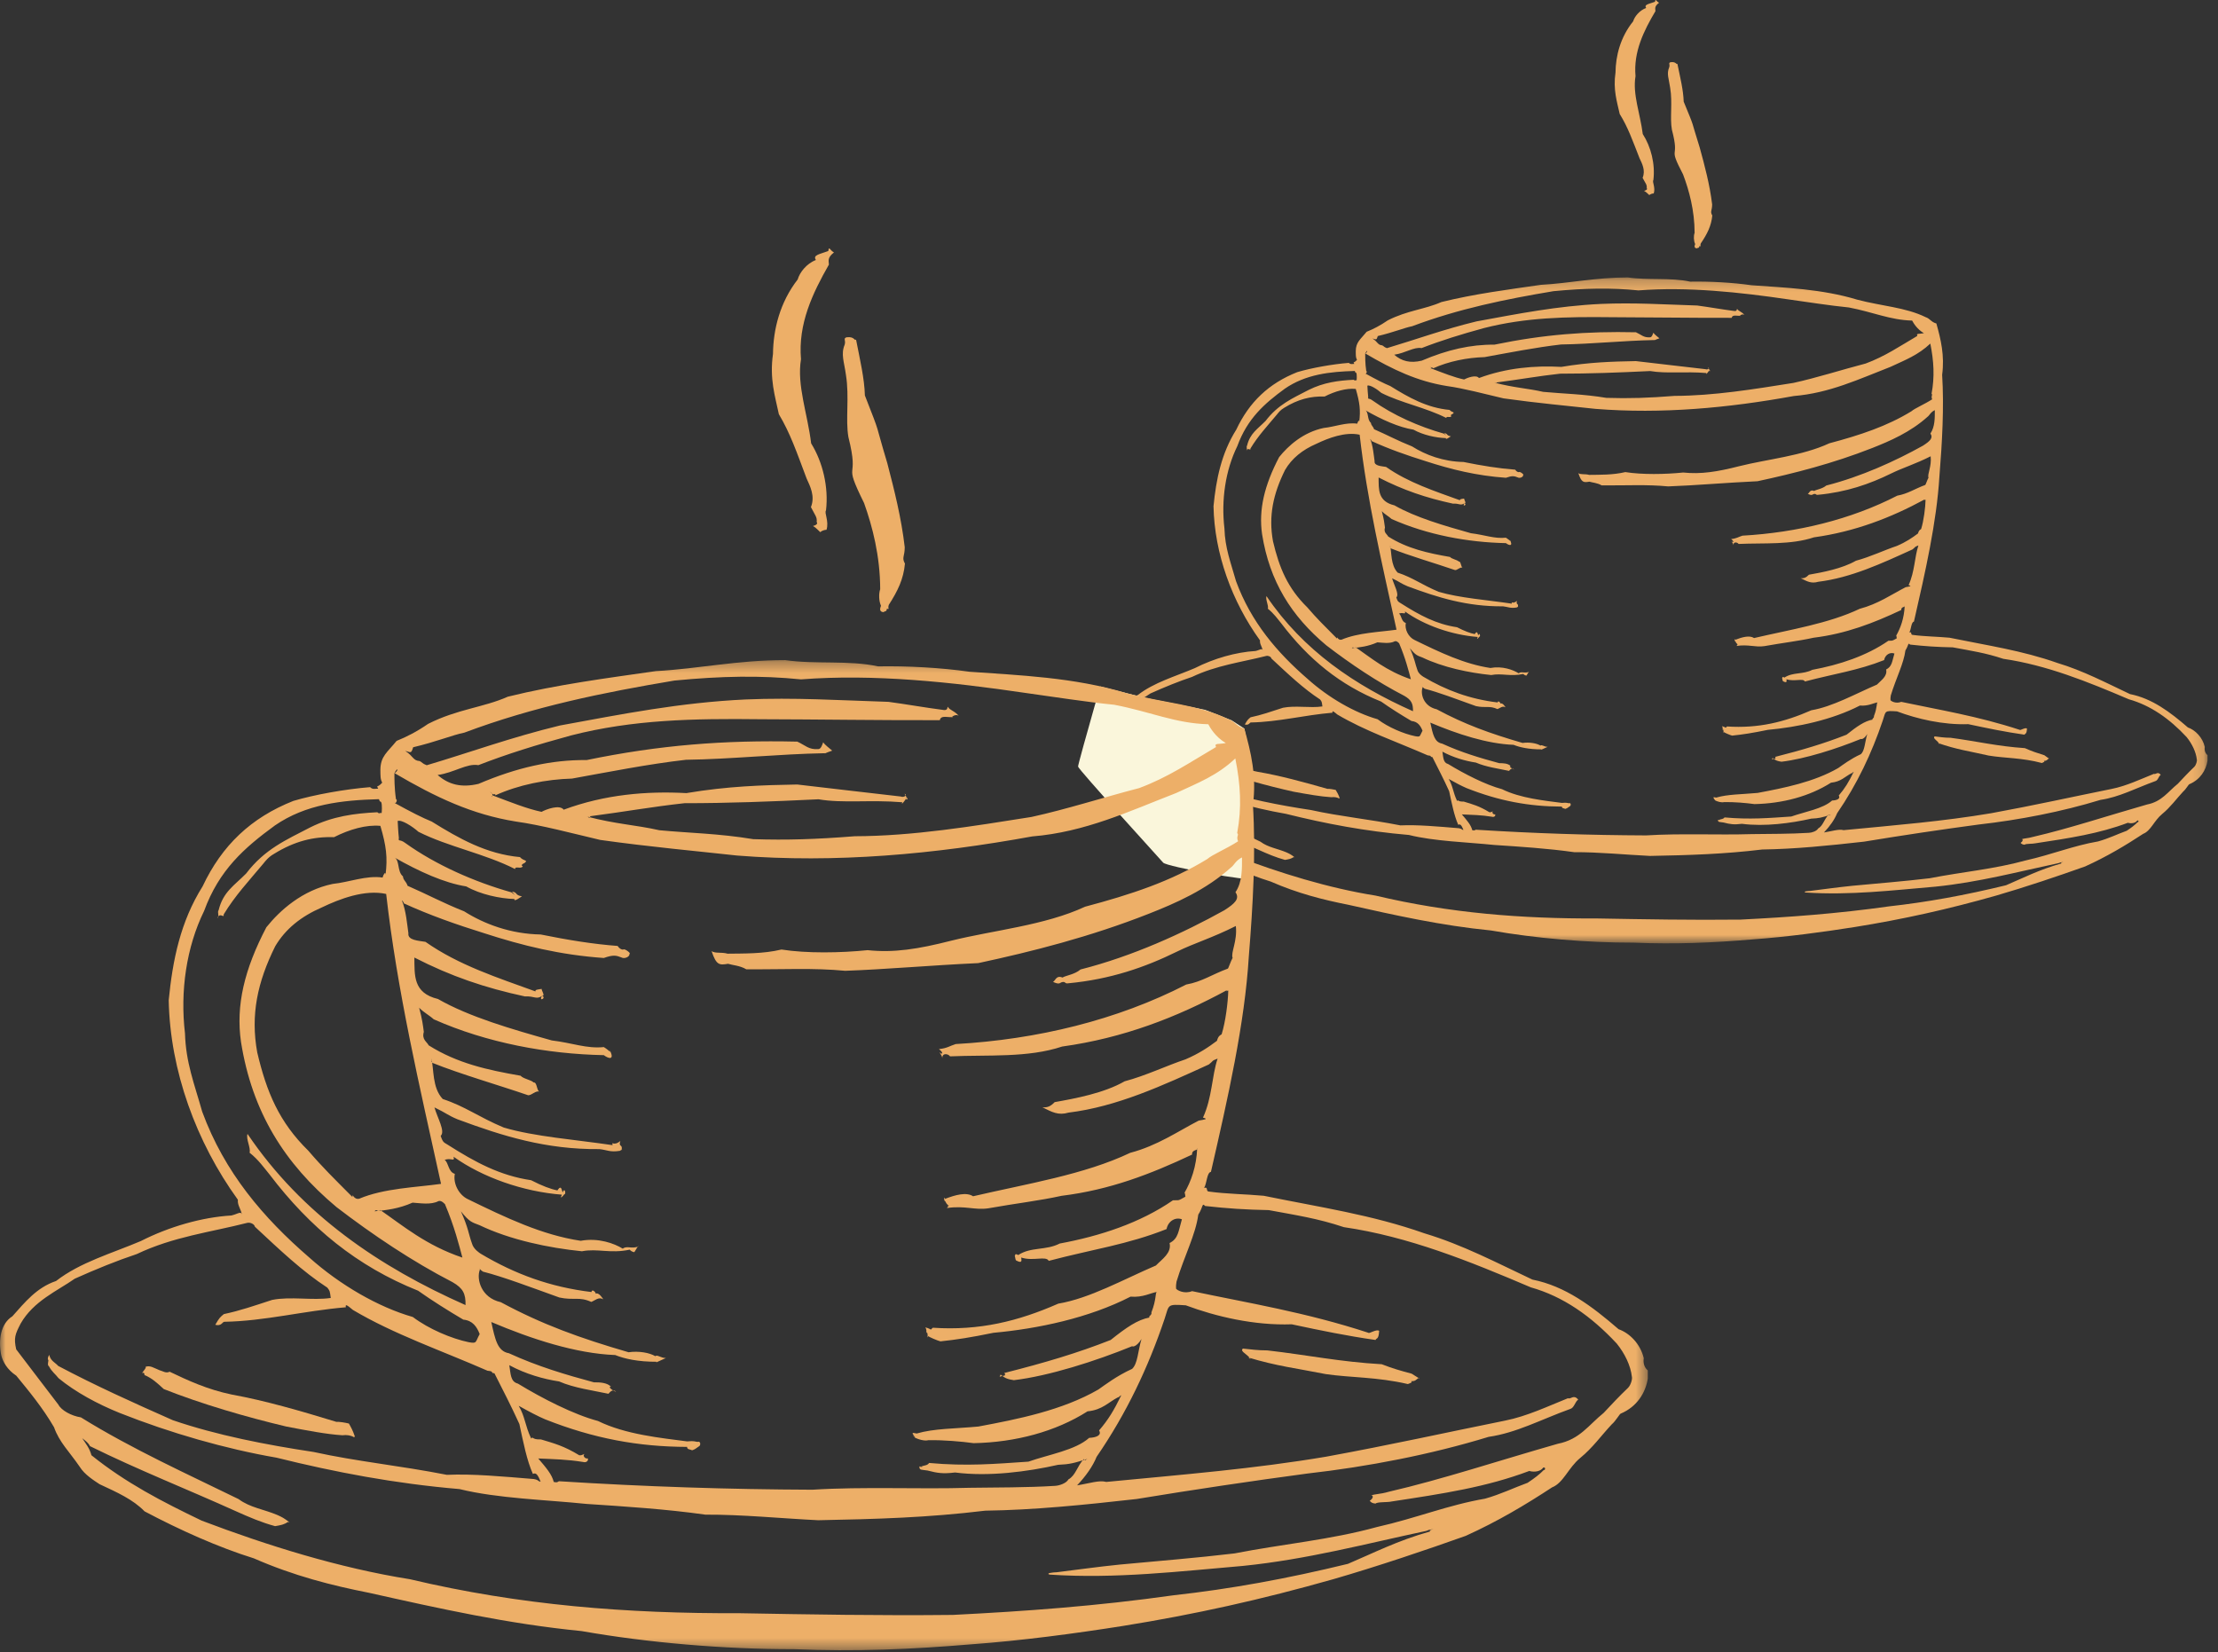
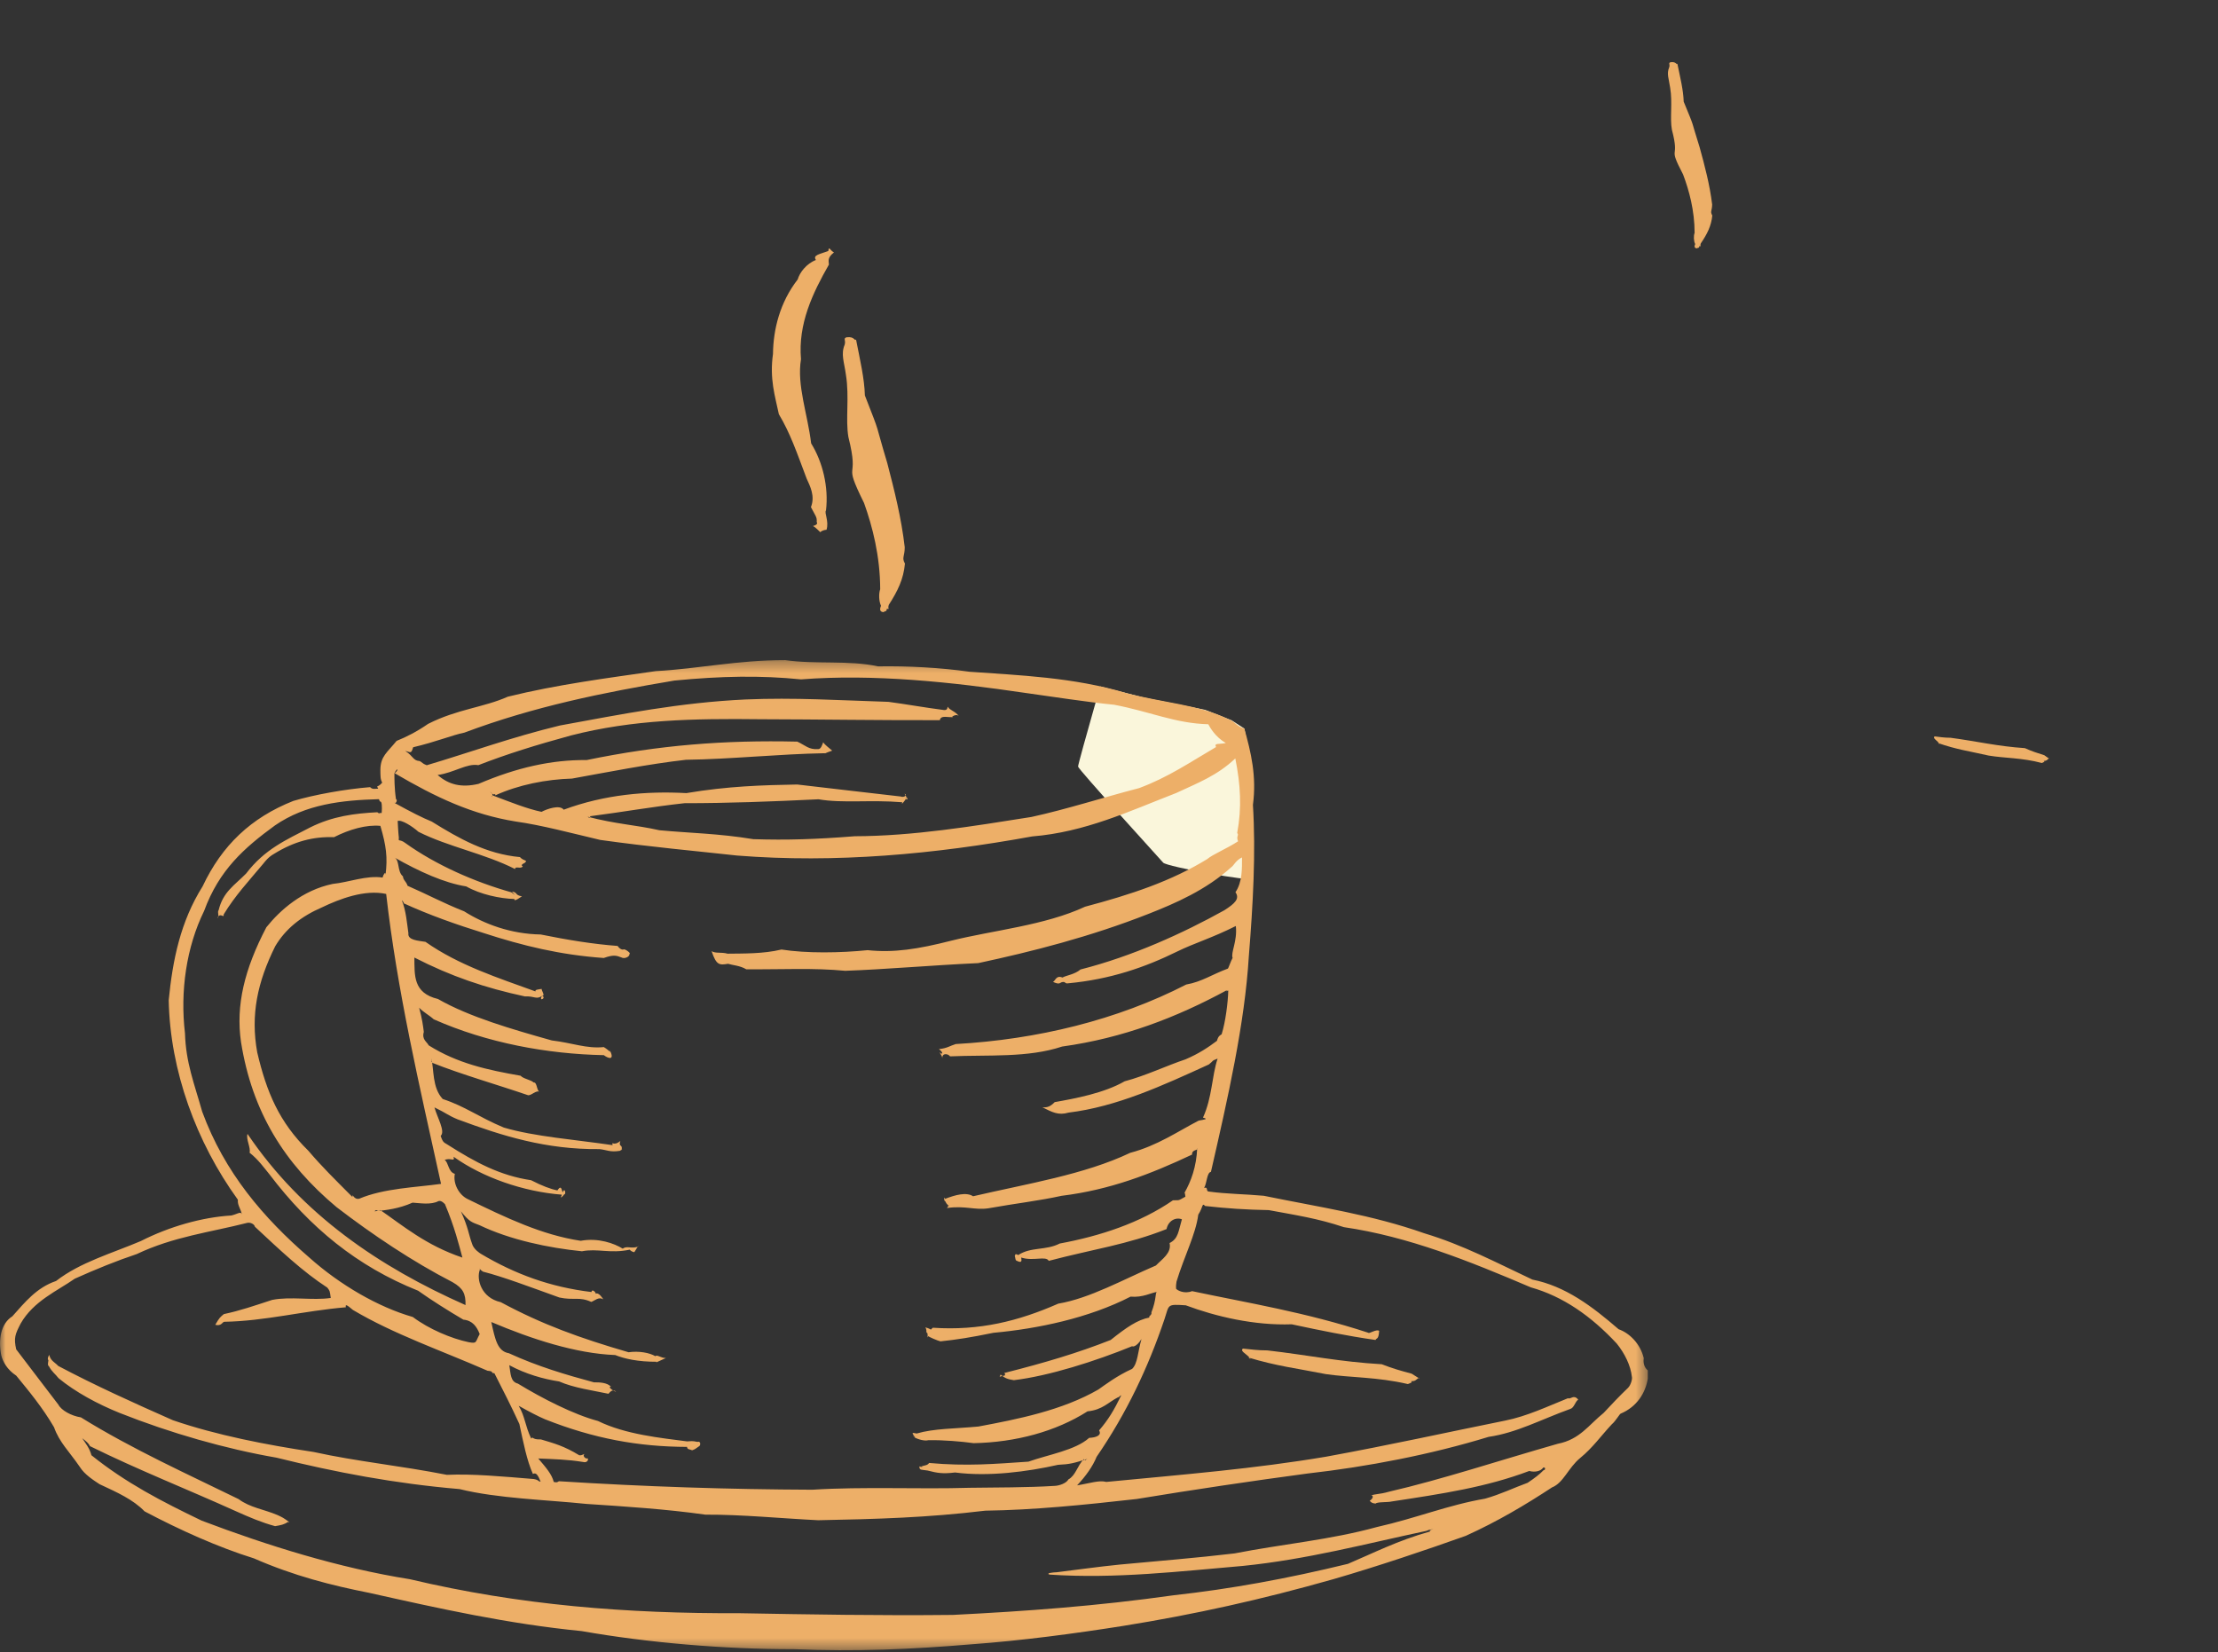
<svg xmlns="http://www.w3.org/2000/svg" xmlns:xlink="http://www.w3.org/1999/xlink" width="200px" height="149px" viewBox="0 0 200 149" version="1.1">
  <rect x="0" y="0" width="200" height="149" fill="#333333" stroke="none" />
  <title>Ilustração Xícaras</title>
  <desc>Created with Sketch.</desc>
  <defs>
    <polygon id="path-1" points="6.27087972e-05 0.217 99.854 0.217 99.854 60.262 6.27087972e-05 60.262" />
    <polygon id="path-3" points="9.33106902e-05 0.322 148.583 0.322 148.583 89.599 9.33106902e-05 89.599" />
  </defs>
  <g id="Desktop" stroke="none" stroke-width="1" fill="none" fill-rule="evenodd">
    <g id="Landing-Cafe-35---v1" transform="translate(-1021, -1920)">
      <g id="Ilustração-Xícaras" transform="translate(1021, 1920)">
        <g id="ilustra-xicara-copy" transform="translate(99.2, 0)">
          <g id="Group-3" transform="translate(0, 24.8)">
            <mask id="mask-2" fill="white">
              <use xlink:href="#path-1" />
            </mask>
            <g id="Clip-2" />
-             <path d="M23.04,33.564 L23.04,33.564 C22.931,33.745 22.821,33.46 22.699,33.642 C23.4,33.578 24.176,33.487 25.001,33.119 C25.441,33.146 26.114,33.269 26.572,33.024 C26.773,32.96 26.954,33.221 26.959,33.199 C27.537,34.557 27.83,35.736 28.021,36.45 C25.816,35.706 24.432,34.525 23.04,33.564 M28.211,39.331 L28.211,39.331 C22.999,37.022 18.304,33.844 14.999,28.95 C14.893,29.263 15.208,29.792 15.125,30.089 C15.658,30.509 16.014,31.019 16.335,31.41 C18.78,34.63 21.634,36.978 25.337,38.46 C26.171,39.05 27.13,39.654 28.077,40.213 C28.646,40.266 28.896,40.648 29.069,41.087 C28.789,41.595 28.92,41.673 28.4,41.581 C27.374,41.368 25.987,40.787 25.017,40.053 C22.925,39.454 20.607,38.115 18.732,36.438 C15.962,34.042 13.607,31.292 12.253,27.601 C11.77,25.885 11.262,24.63 11.209,22.847 C10.908,20.297 11.294,17.619 12.37,15.427 C13.277,12.944 14.801,11.602 16.658,10.245 C18.537,8.952 20.71,8.711 22.962,8.65 C23.135,9.043 22.913,8.657 23.096,8.823 C23.174,8.954 23.135,9.532 23.121,9.491 C22.844,9.464 23.102,9.602 22.866,9.443 C21.49,9.514 20.167,9.678 18.793,10.364 C17.328,11.126 16.04,11.679 14.914,13.16 C14.188,13.895 13.523,14.268 13.25,15.378 C13.148,15.5 13.318,15.799 13.174,15.861 C13.35,15.471 13.582,15.916 13.555,15.639 C14.25,14.491 15.076,13.615 15.951,12.566 C16.08,12.405 16.261,12.162 16.6,11.969 C17.838,11.201 18.991,10.911 20.244,10.954 C21.178,10.478 22.208,10.186 23.051,10.269 C23.408,11.487 23.496,12.186 23.362,13.243 C23.374,13.001 23.238,13.197 23.183,13.403 C22.202,13.257 21.144,13.691 20.159,13.79 C18.319,14.174 16.966,15.388 16.141,16.419 C14.808,18.968 14.285,21.154 14.603,23.366 C15.278,27.624 17.242,30.751 20.395,33.39 C22.599,35.082 24.988,36.683 27.423,37.941 C28.068,38.311 28.223,38.645 28.211,39.331 M23.402,14.398 L23.402,14.398 C24.065,20.259 25.399,25.942 26.726,31.979 C25.201,32.195 23.274,32.243 21.768,32.88 C21.407,32.96 21.355,32.476 21.358,32.778 C20.215,31.626 19.536,30.966 18.685,29.97 C16.916,28.237 16.155,26.416 15.587,24.004 C15.175,21.731 15.598,19.747 16.678,17.569 C17.303,16.513 18.243,15.761 19.509,15.212 C20.573,14.702 22.102,14.112 23.402,14.398 M29.847,8.419 L29.847,8.419 C29.693,8.657 30.015,8.402 29.697,8.196 C30.021,8.564 30.005,8.172 30.015,8.419 C31.428,7.774 33.116,7.444 34.663,7.401 C36.83,7.01 39.28,6.521 41.568,6.261 C44.306,6.224 47.178,5.913 49.988,5.862 C49.982,5.898 49.962,5.867 50.432,5.706 C50.319,5.603 49.975,5.355 49.886,5.199 C49.813,5.389 49.749,5.613 49.58,5.615 C48.999,5.652 48.82,5.391 48.316,5.16 C43.893,5.06 39.962,5.366 35.549,6.278 C33.432,6.255 31.306,6.733 28.998,7.721 C27.953,7.968 27.191,7.769 26.519,7.184 C27.506,7.05 28.306,6.459 28.987,6.587 C30.715,5.914 32.522,5.352 34.62,4.78 C38.362,3.825 42.005,3.753 46.099,3.802 C49.473,3.809 53.328,3.87 56.953,3.859 C57.012,3.518 57.504,3.726 57.753,3.662 C57.523,3.795 57.865,3.419 58.1,3.601 C57.855,3.292 57.546,3.26 57.439,3.047 C57.395,3.068 57.451,3.26 57.212,3.246 C56.028,3.093 54.901,2.888 53.839,2.748 C50.826,2.654 48.154,2.476 45.171,2.604 C41.204,2.791 37.708,3.489 33.933,4.181 C30.97,4.899 28.481,5.814 25.86,6.592 C25.573,6.485 25.616,6.432 25.435,6.34 C25.012,6.306 25.065,6.049 24.554,5.72 C24.915,5.821 24.915,5.888 25.037,5.501 C26.428,5.174 27.409,4.761 28.144,4.613 C32.346,3.034 36.569,2.178 40.87,1.456 C43.712,1.182 46.093,1.138 48.54,1.385 C52.971,1.042 57.668,1.547 62.134,2.206 C63.726,2.426 65.798,2.755 67.518,2.924 C69.696,3.339 71.231,4.057 73.221,4.106 C73.323,4.301 73.656,4.887 74.284,5.245 C73.854,5.333 73.559,5.231 73.692,5.487 C72.09,6.427 70.776,7.33 69.032,7.978 C66.829,8.551 64.654,9.258 62.505,9.729 C58.912,10.298 55.333,10.887 51.793,10.897 C49.464,11.083 47.687,11.141 45.647,11.075 C43.539,10.727 41.831,10.71 39.957,10.534 C38.511,10.207 37.325,10.167 35.572,9.704 C35.637,9.67 35.722,9.902 35.772,9.683 C37.805,9.42 39.546,9.105 41.479,8.894 C44.102,8.894 46.719,8.796 49.601,8.657 C51.065,8.91 52.733,8.674 54.679,8.837 C54.632,8.942 54.625,9.037 54.986,8.514 C54.922,8.57 54.876,8.657 54.872,8.652 C55.117,8.687 54.965,8.642 54.817,8.318 C55.006,8.393 54.792,8.574 54.577,8.487 C52.666,8.26 50.4,8.012 48.31,7.76 C46.2,7.799 44.113,7.858 41.593,8.282 C39.185,8.15 36.648,8.365 34.16,9.287 C33.919,8.958 33.103,9.262 32.817,9.418 C31.925,9.23 30.94,8.832 29.847,8.419 M86.443,53.023 L86.443,53.023 C86.74,52.886 86.568,53.028 86.865,52.887 C86.642,53.002 86.597,53.028 86.672,53.057 C84.684,53.613 83.204,54.379 81.685,55.023 C78.006,55.92 74.575,56.547 71.117,56.929 C66.469,57.587 62.114,57.901 57.739,58.12 C53.33,58.17 49.029,58.092 44.813,58.017 C38.019,58.045 31.514,57.539 24.841,55.956 C20.551,55.274 16.203,53.913 12.227,52.405 C9.822,51.249 7.633,50.119 5.541,48.438 C5.426,47.997 5.173,47.698 4.981,47.405 C5.222,47.591 5.362,47.7 5.457,47.887 C8.358,49.321 11.407,50.524 14.244,51.809 C15.129,52.208 15.867,52.519 16.67,52.737 C17.043,52.673 17.197,52.648 17.476,52.47 C17.404,52.481 17.43,52.492 17.542,52.502 C17.206,52.25 17.099,52.191 16.805,52.06 C16.001,51.715 15.152,51.616 14.459,51.097 C11.405,49.6 7.998,48.064 4.902,46.14 C4.319,46.049 3.717,45.715 3.536,45.367 C2.706,44.272 1.874,43.2 0.981,42.015 C0.827,41.318 0.918,41.101 1.25,40.454 C2.035,39.079 3.475,38.471 4.531,37.73 C5.816,37.154 7.105,36.63 8.287,36.237 C10.509,35.178 12.762,34.911 14.983,34.344 C15.164,34.302 15.414,34.415 15.445,34.577 C16.974,36.004 18.33,37.292 19.835,38.272 C19.984,38.48 19.979,38.416 20.044,38.899 C18.936,39.063 17.621,38.793 16.492,39.017 C15.375,39.381 14.555,39.667 13.565,39.878 C13.343,40.065 13.303,40.081 13.046,40.526 C13.415,40.629 13.493,40.341 13.587,40.344 C16.056,40.302 18.414,39.676 20.959,39.464 C20.914,39.26 21.008,39.304 21.388,39.626 C23.873,41.103 26.765,42.093 29.543,43.312 C30.005,43.355 29.666,43.444 29.96,43.465 C30.47,44.474 30.971,45.438 31.473,46.544 C31.713,47.654 31.924,48.754 32.293,49.573 C32.485,49.459 32.605,49.648 32.76,50.036 C32.604,50.036 32.672,49.936 32.343,49.88 C30.451,49.724 28.618,49.554 27.081,49.625 C24.2,49.06 21.66,48.823 19.006,48.239 C16.131,47.805 13.145,47.228 10.472,46.312 C8.053,45.241 5.774,44.211 3.525,43.02 C3.365,42.827 3.062,42.72 2.982,42.35 C2.791,42.66 3.001,42.774 2.93,42.61 C2.959,42.686 2.842,42.987 2.963,43.035 C3.142,43.376 3.338,43.495 3.552,43.767 C4.573,44.608 5.923,45.337 7.259,45.875 C10.33,47.094 13.677,48.052 16.756,48.584 C20.315,49.468 23.911,50.153 27.848,50.489 C30.139,51.059 33.121,51.139 35.54,51.39 C37.799,51.539 40.363,51.701 42.744,52.04 C44.966,52.028 47.335,52.269 49.583,52.378 C53.121,52.312 56.241,52.218 59.703,51.799 C62.628,51.76 65.695,51.45 68.882,51.091 C72.318,50.525 75.897,49.991 79.231,49.546 C82.871,49.134 86.695,48.399 90.209,47.323 C91.896,47.08 93.381,46.271 95.147,45.633 C95.396,45.57 95.442,45.194 95.638,45.063 C95.359,44.728 95.206,45.056 95.014,44.98 C93.796,45.468 92.542,46.071 91.21,46.337 C87.478,47.091 84.344,47.794 80.355,48.526 C75.987,49.262 71.838,49.593 67.039,50.055 C66.607,49.934 66.018,50.145 65.271,50.263 C65.805,49.697 66.225,49.101 66.454,48.532 C68.269,45.886 69.575,43.122 70.569,40.177 C70.864,39.294 70.69,39.269 71.857,39.345 C73.672,40.025 76.001,40.577 78.278,40.497 C80.071,40.879 81.632,41.201 83.356,41.447 C83.416,41.303 83.544,41.447 83.576,40.892 C83.414,40.769 82.956,41.089 82.922,41.009 C79.108,39.761 75.626,39.205 72.239,38.486 C71.771,38.673 71.333,38.437 71.266,38.332 C71.284,38.332 71.237,38.252 71.295,37.909 C71.757,36.381 72.462,35.039 72.614,33.847 C72.926,33.356 72.833,33.109 73.027,33.321 C74.38,33.472 75.466,33.544 76.885,33.571 C78.523,33.878 79.838,34.068 81.438,34.605 C85.363,35.177 89.041,36.667 92.767,38.256 C94.719,38.805 96.42,39.996 97.972,41.663 C98.461,42.27 98.816,42.996 98.892,43.687 C98.927,43.79 98.836,44.176 98.656,44.352 C98.133,44.851 97.648,45.365 97.18,45.869 C96.267,46.605 95.736,47.481 94.401,47.742 C90.807,48.768 87.356,49.914 84.166,50.65 C83.566,50.821 83.337,50.771 83.063,50.888 C83.17,50.832 83.312,50.981 82.998,51.205 C83.032,51.196 83.066,51.354 83.364,51.367 C83.456,51.258 84.11,51.302 84.328,51.241 C87.427,50.771 90.078,50.371 92.672,49.39 C93.031,49.49 93.384,49.395 93.517,49.186 C93.699,49.14 93.626,49.376 93.552,49.333 C93.284,49.607 93.004,49.819 92.572,50.108 C91.732,50.414 90.957,50.798 89.994,51.07 C87.741,51.457 85.828,52.252 83.441,52.79 C80.592,53.574 77.77,53.812 74.812,54.39 C72.452,54.672 70.254,54.841 67.855,55.068 C66.551,55.198 65.118,55.401 64.025,55.534 C63.749,55.541 63.675,55.581 63.587,55.58 C63.534,55.612 63.481,55.644 63.612,55.676 C67.6,55.945 71.544,55.47 75.314,55.149 C79.223,54.755 82.789,53.798 86.443,53.023 M65.901,48.655 L65.901,48.655 C65.672,48.754 65.907,48.784 65.674,48.674 C65.275,49.091 65.189,49.657 64.744,49.904 C64.628,50.128 64.2,50.286 63.911,50.295 C62.26,50.399 60.292,50.391 58.763,50.411 C55.656,50.506 52.342,50.332 49.23,50.528 C44.156,50.507 39.137,50.346 33.867,50.014 C33.777,50.065 33.775,50.104 33.557,50.058 C33.444,49.593 33.085,49.182 32.617,48.633 C33.563,48.676 34.371,48.687 35.345,48.847 C35.545,48.907 35.683,48.745 35.616,48.626 C35.468,48.682 35.265,48.445 35.438,48.353 C35.145,48.463 35.271,48.432 35.105,48.441 C34.18,47.876 33.604,47.725 32.778,47.476 C32.203,47.503 32.32,47.261 32.191,47.428 C31.806,46.618 31.826,46.106 31.432,45.438 C32.107,45.818 32.599,46.071 33.028,46.257 C35.981,47.428 38.689,47.922 41.636,47.931 C41.634,48.1 41.829,48.075 41.943,48.137 C42.13,48.07 42.121,48.064 42.382,47.878 C42.464,47.812 42.464,47.556 42.262,47.627 C41.924,47.554 41.882,47.588 41.641,47.598 C40.065,47.389 37.904,47.181 36.238,46.36 C34.753,45.964 32.85,44.986 31.385,44.094 C30.929,43.975 30.951,43.52 30.863,42.976 C31.851,43.512 32.937,43.819 33.882,43.961 C34.783,44.357 35.926,44.507 36.872,44.71 C36.983,44.574 37.149,44.4 37.338,44.59 C37.153,44.542 36.796,44.272 37.024,44.282 C36.792,44.025 36.325,44.012 35.994,44.016 C34.301,43.557 32.604,43.061 30.838,42.251 C30.15,42.132 30.006,41.432 29.772,40.358 C32.205,41.391 34.905,42.272 37.279,42.36 C37.841,42.587 38.666,42.772 39.803,42.768 C39.654,42.877 39.808,42.78 40.354,42.541 C40.037,42.547 39.84,42.317 39.709,42.429 C39.367,42.221 38.712,42.102 38.091,42.191 C35.148,41.334 32.874,40.516 30.347,39.155 C29.139,38.885 28.871,37.742 29.072,37.205 C29.116,37.029 28.946,37.091 29.268,37.303 C30.511,37.62 32.064,38.213 33.895,38.871 C34.77,39.061 35.102,38.802 35.829,39.139 C36.053,39.059 36.277,38.809 36.557,38.98 C36.532,38.942 36.295,38.535 36.092,38.642 C36.144,38.597 35.877,38.3 35.843,38.54 C33.339,38.237 31.212,37.453 29.144,36.224 C29.07,36.179 28.692,35.938 28.604,35.602 C28.398,35.045 28.391,34.669 27.929,33.644 C28.461,34.305 28.604,34.31 29.054,34.483 C30.91,35.375 33.257,35.865 35.265,36.068 C36.211,35.88 36.975,36.225 38.158,35.97 C38.322,36.167 38.567,36.098 38.374,36.139 C38.493,36.167 38.606,35.724 38.726,35.759 C38.298,35.96 37.986,35.702 37.74,35.91 C37.229,35.592 36.258,35.235 35.191,35.432 C32.839,35.08 30.652,34.029 28.35,32.906 C27.811,32.654 27.443,31.959 27.563,31.371 C27.153,31.259 27.184,30.67 26.945,30.532 C27.308,30.367 27.58,30.679 27.485,30.333 C29.243,31.589 31.703,32.453 34.056,32.636 C33.88,32.969 34.134,32.707 34.194,32.611 C34.317,32.636 34.232,32.137 34.094,32.498 C34.014,32.185 33.963,32.101 33.779,32.376 C33.382,32.3 32.86,32.108 32.183,31.758 C30.303,31.479 28.82,30.681 27.112,29.595 C26.914,29.466 26.841,29.489 26.705,29.069 C27,28.801 26.508,27.983 26.327,27.343 C27.036,27.681 27.129,27.816 27.72,28.063 C30.465,29.083 33.087,29.901 36.327,29.872 C36.787,29.921 36.964,30.072 37.56,29.977 C37.637,29.921 37.83,29.846 37.668,29.924 C37.75,29.551 37.464,29.777 37.592,29.38 C37.154,29.734 37.059,29.341 37.125,29.632 C34.912,29.302 32.363,29.113 30.526,28.563 C29.009,27.93 28.206,27.287 26.828,26.833 C26.179,26.137 26.307,25.031 26.138,24.365 C26.249,24.701 26.031,24.372 26.204,24.642 C27.908,25.326 30.213,25.989 31.98,26.597 C32.17,26.668 32.497,26.256 32.712,26.407 C32.51,26.351 32.56,25.801 32.336,25.831 C32.191,25.673 31.706,25.608 31.549,25.421 C29.546,25.072 27.712,24.674 25.975,23.577 C25.881,23.368 25.545,23.234 25.683,22.764 C25.632,22.376 25.589,21.996 25.399,21.294 C25.618,21.541 26.03,21.765 26.283,21.999 C29.519,23.436 33.167,24.105 36.592,24.174 C36.859,24.383 37.302,24.523 36.92,23.811 C37.058,24.123 36.961,23.909 36.591,23.685 C35.544,23.792 34.693,23.432 33.437,23.281 C31.05,22.609 28.44,21.859 26.539,20.768 C25.02,20.404 25.125,19.321 25.111,18.254 C27.342,19.399 29.394,20.091 31.814,20.613 C32.402,20.581 32.484,20.818 32.837,20.588 C32.617,20.969 33.172,20.699 32.823,20.554 C33.117,20.653 32.732,20.144 32.846,20.153 C32.547,20.199 32.427,20.199 32.449,20.309 C30.193,19.488 27.796,18.721 25.783,17.302 C25.368,17.228 24.689,17.215 24.749,16.781 C24.668,16.234 24.609,15.408 24.349,14.777 C24.342,14.764 24.552,14.986 24.436,14.952 C26.041,15.69 27.68,16.26 29.332,16.776 C31.67,17.535 33.945,18.095 36.589,18.281 C37.17,18.077 37.344,18.125 37.655,18.247 C37.835,18.354 38.174,18.217 38.146,18.02 C38.281,18.027 37.818,17.652 37.751,17.782 C37.895,17.738 37.636,17.873 37.427,17.55 C35.945,17.439 34.436,17.194 32.765,16.856 C30.952,16.825 29.353,16.227 28.127,15.452 C26.816,14.93 25.953,14.45 24.699,13.902 C24.613,13.627 24.437,13.574 24.419,13.332 C24.049,13.031 24.243,12.331 23.88,12.175 C25.411,13.044 26.921,13.73 28.253,13.941 C29.117,14.43 30.3,14.679 31.176,14.704 C31.13,14.915 31.555,14.577 31.631,14.545 C31.177,14.464 31.387,14.302 31.022,14.253 C31.178,14.46 31.394,14.594 30.984,14.297 C28.766,13.671 26.418,12.641 24.558,11.307 C24.205,11.041 24.133,11.256 24.171,11 C24.125,10.586 24.122,10.306 24.098,9.973 C24.33,9.875 24.998,10.307 25.36,10.629 C27.153,11.535 29.375,11.951 31.216,12.889 C31.201,12.678 31.59,12.914 31.679,12.717 C31.458,12.622 31.915,12.478 31.794,12.515 C32.028,12.329 31.729,12.417 31.508,12.162 C29.481,11.977 27.832,11.046 26.162,10.008 C25.589,9.772 24.977,9.465 23.856,8.848 C24.032,8.999 24.094,8.626 23.998,8.662 C23.891,7.975 23.902,7.286 23.902,7.077 C24.081,6.694 24.196,6.853 23.918,7.077 C26.415,8.544 28.611,9.578 31.255,10.006 C32.807,10.22 34.645,10.715 36.375,11.121 C39.428,11.549 42.154,11.791 44.671,12.068 C50.661,12.543 56.652,11.983 62.55,10.909 C65.766,10.646 68.422,9.384 71.269,8.279 C72.636,7.641 73.752,7.222 74.859,6.18 C75.177,7.765 75.259,9.173 74.972,10.708 C75.107,10.826 74.892,10.89 75.026,11.206 C74.301,11.672 73.476,12.006 73.153,12.285 C70.967,13.625 68.545,14.43 65.756,15.171 C63.31,16.311 60.18,16.598 57.629,17.236 C55.626,17.746 54.168,17.974 52.577,17.807 C50.937,17.974 48.876,18.008 47.356,17.768 C46.246,18.035 45.038,18.006 44.094,18.02 C43.703,17.91 43.364,18.02 43.122,17.867 C43.408,18.715 43.584,18.724 44.119,18.632 C44.369,18.715 44.854,18.74 45.223,18.967 C47.538,18.982 49.268,18.873 51.218,19.058 C53.619,18.975 56.41,18.724 59.28,18.592 C62.542,17.891 66.074,16.995 69.62,15.598 C71.225,14.965 73.081,14.162 74.625,12.767 C74.754,12.687 74.903,12.342 75.265,12.184 C75.265,12.875 75.284,13.673 74.868,14.293 C75.144,14.688 74.826,14.981 74.199,15.384 C71.698,16.776 68.632,18.176 65.479,18.978 C65.114,19.286 64.623,19.33 64.384,19.467 C63.988,19.298 63.939,19.705 63.806,19.728 C64.194,19.909 64.217,19.798 64.324,19.755 C64.596,19.676 64.501,19.861 64.74,19.815 C67.274,19.577 69.379,18.853 71.334,17.89 C72.37,17.38 73.496,17.049 74.89,16.342 C74.993,17.27 74.572,17.952 74.695,18.276 C74.593,18.447 74.436,18.921 74.406,18.926 C73.455,19.275 72.83,19.725 71.885,19.891 C67.701,22.044 62.859,23.222 57.916,23.501 C57.549,23.614 57.404,23.755 56.9,23.807 C57.067,23.947 57.148,24.038 57.05,24.093 C56.761,23.841 57.098,24.15 57.103,24.364 C57.089,24.004 57.481,24.098 57.57,24.247 C59.89,24.145 62.286,24.345 64.365,23.651 C68.058,23.141 71.312,21.882 74.341,20.236 C74.3,20.448 74.282,20.253 74.432,20.259 C74.415,20.963 74.267,22.156 74.03,22.908 C73.925,22.975 73.825,23.014 73.746,23.304 C73.219,23.697 72.68,24.068 71.837,24.429 C70.732,24.795 69.425,25.423 68.153,25.76 C66.901,26.48 65.131,26.807 63.912,27.022 C63.672,27.271 63.479,27.365 63.168,27.335 C63.749,27.624 64.125,27.844 64.754,27.658 C67.697,27.297 70.465,26.012 73.257,24.738 C73.555,24.505 73.395,24.527 73.786,24.383 C73.427,25.463 73.465,26.723 72.9,27.961 C73.251,28.056 72.99,28.078 72.641,28.143 C71.378,28.796 70.128,29.668 68.491,30.096 C65.707,31.423 62.224,31.972 58.968,32.732 C58.564,32.464 57.895,32.646 57.256,32.895 C57.305,32.698 57.119,32.91 57.286,33.057 C57.291,32.8 57.2,33.141 57.545,33.335 C57.307,33.248 57.575,33.272 57.381,33.445 C58.491,33.283 59.059,33.586 59.892,33.461 C61.536,33.166 62.992,33.002 64.329,32.704 C67.247,32.346 69.72,31.392 72.239,30.204 C72.218,29.872 72.62,29.983 72.55,29.804 C72.5,30.956 72.175,31.828 71.773,32.533 C71.79,32.439 71.832,32.68 71.834,32.757 C71.33,33.043 71.483,32.951 71.079,32.977 C69.09,34.351 66.665,35.144 64.218,35.598 C63.374,36.034 62.474,35.787 61.705,36.296 C61.4,36.116 61.57,36.482 61.481,36.318 C61.557,36.509 61.508,36.6 61.607,36.64 C62.014,36.852 61.875,36.52 61.884,36.448 C62.617,36.686 63.386,36.326 63.553,36.649 C66.208,35.947 68.332,35.66 70.693,34.721 C70.786,34.232 71.232,33.979 71.623,34.129 C71.407,34.845 71.414,35.3 70.875,35.569 C71.012,36.175 70.413,36.547 70.048,36.93 C68.067,37.779 66.043,38.922 64.13,39.244 C61.712,40.307 59.355,40.894 56.53,40.705 C56.303,40.891 56.562,40.815 56.076,40.682 C56.223,40.909 56.049,41.162 56.177,40.965 C56.278,41.268 56.135,41.395 56.257,41.211 C56.261,41.254 56.832,41.496 56.99,41.53 C57.969,41.428 58.811,41.297 60.204,41.011 C62.882,40.767 65.989,40.117 68.512,38.818 C69.257,38.885 69.759,38.578 70.106,38.535 C69.993,38.594 70.091,38.968 69.773,39.776 C69.828,39.946 69.544,40.019 69.665,40.083 C68.936,40.216 68.258,40.687 67.306,41.447 C65.281,42.243 63.339,42.82 60.861,43.449 C60.815,43.475 60.951,43.433 60.888,43.6 C60.489,43.673 60.561,43.746 60.638,43.543 C60.93,43.801 61.118,43.831 61.442,43.884 C63.546,43.634 66.374,42.738 68.621,41.819 C68.571,41.853 68.849,41.924 69.174,41.386 C68.949,42.153 68.948,42.879 68.605,43.2 C67.664,43.627 66.936,44.19 66.561,44.451 C64.369,45.718 61.66,46.252 59.288,46.697 C57.837,46.831 56.599,46.813 55.549,47.119 C55.27,47.055 55.245,47.078 55.389,47.254 C55.124,47.268 55.606,47.268 55.393,47.337 C55.636,47.489 56.067,47.586 56.255,47.524 C57.168,47.508 58.26,47.601 59.002,47.705 C61.539,47.654 63.971,47.004 65.903,45.775 C66.816,45.684 67.147,45.23 67.772,44.91 C67.863,44.995 67.674,44.949 67.952,44.793 C67.486,45.749 67.161,46.278 66.604,46.931 C66.777,47.224 66.447,47.361 66.001,47.384 C65.173,48.132 63.539,48.395 62.322,48.825 C60.282,48.964 58.575,49.112 56.302,48.906 C56.19,49.074 56.044,49.026 55.738,49.152 C55.886,49.14 56.034,49.129 55.713,49.118 C55.712,49.364 55.829,49.3 56.211,49.364 C56.805,49.52 57.145,49.573 57.874,49.483 C59.913,49.748 62.278,49.434 64.12,49.017 C64.826,48.983 65.045,48.928 65.901,48.655 M99.855,43.293 C99.644,43.118 99.562,42.842 99.61,42.555 C99.41,41.686 98.75,41.027 98.086,40.794 C96.473,39.399 94.863,38.183 92.863,37.785 C90.699,36.766 88.651,35.679 86.326,34.981 C83.128,33.85 80.004,33.404 76.587,32.702 C75.488,32.6 74.337,32.594 73.274,32.449 C73.037,32.446 73.253,32.145 72.968,32.225 C73.141,31.938 73.129,31.294 73.382,31.251 C74.415,26.741 75.429,22.275 75.678,18.174 C75.931,15.037 76.106,11.913 75.926,8.995 C76.156,7.257 75.813,5.823 75.405,4.367 C74.926,4.241 74.844,3.93 74.436,3.797 C72.615,2.906 70.472,2.805 68.265,2.22 C65.094,1.257 61.731,1.136 58.741,0.921 C56.999,0.674 55.006,0.565 53.208,0.596 C51.425,0.209 49.423,0.485 47.585,0.217 C44.644,0.217 42.363,0.74 39.741,0.884 C36.868,1.298 33.751,1.698 30.775,2.435 C29.286,3.096 27.712,3.185 25.944,4.083 C25.258,4.556 24.633,4.875 24.035,5.114 C23.469,5.81 23.059,6.047 23.051,6.863 C23.056,7.247 23.045,7.44 23.162,7.646 C22.854,8.002 22.791,7.762 22.92,8.014 C22.739,8.005 22.586,8.085 22.428,7.92 C20.925,8.041 19.054,8.375 17.777,8.755 C15.204,9.775 13.449,11.452 12.278,13.937 C10.932,16.083 10.462,18.408 10.224,20.843 C10.307,25.115 11.888,29.446 14.414,32.941 C14.382,33.328 14.638,33.516 14.662,33.92 C14.641,33.576 14.449,33.798 14.021,33.898 C12.237,34.006 10.267,34.568 8.537,35.446 C6.79,36.191 4.858,36.733 3.398,37.87 C2.216,38.272 1.514,39.155 0.749,40.012 C0.038,40.458 -0.116,41.455 0.076,42.381 C0.17,42.754 0.425,43.239 0.985,43.611 C1.765,44.563 2.585,45.555 3.276,46.742 C3.593,47.652 4.205,48.219 4.829,49.134 C5.12,49.612 5.693,49.966 6.031,50.192 C7.122,50.7 8.064,51.123 8.761,51.84 C10.897,52.973 13.23,54.02 15.382,54.69 C17.816,55.756 20.108,56.334 22.373,56.782 C26.647,57.738 30.741,58.657 35.25,59.101 C39.254,59.805 43.843,60.203 48.107,60.198 C51.876,60.354 55.206,60.212 58.891,59.901 C61.904,59.682 65.135,59.25 68.042,58.79 C72.413,58.088 76.435,57.192 80.801,55.953 C83.419,55.195 86.471,54.166 88.825,53.325 C90.772,52.442 92.431,51.45 94.052,50.387 C94.751,50.11 95.028,49.202 95.767,48.596 C96.516,47.984 97.031,47.247 97.669,46.565 C97.926,46.347 98.148,45.92 98.22,45.91 C99.198,45.496 99.719,44.657 99.855,43.785 C99.855,43.623 99.855,43.456 99.855,43.293" id="Fill-1" fill="#EDAF68" mask="url(#mask-2)" />
          </g>
          <path d="M55.186,18.43 C54.97,16.645 54.513,14.935 54.064,13.301 C53.194,10.554 53.711,11.808 52.62,9.163 C52.588,8.112 52.314,7.029 52.05,5.742 C51.952,5.871 51.97,5.541 51.443,5.609 C51.203,5.679 51.406,5.78 51.317,6.064 C51.061,6.649 51.287,7.106 51.4,7.911 C51.63,9.264 51.361,10.629 51.558,11.701 C52.318,14.584 51.126,12.964 52.567,15.734 C53.113,17.181 53.601,18.973 53.606,20.995 C53.503,21.28 53.52,21.714 53.655,22.006 C53.679,22.011 53.407,22.418 53.905,22.399 C53.627,22.234 54.037,22.497 54.03,22.193 C54.269,22.211 54.063,22.229 54.16,21.954 C54.741,21.093 55.106,20.386 55.2,19.432 C54.98,19.058 55.186,19.008 55.186,18.43" id="Fill-4" fill="#EDAF68" />
-           <path d="M49.887,16.241 C50.065,14.795 49.675,13.242 48.93,12.086 C48.705,10.267 47.997,8.479 48.277,6.87 C48.08,4.675 49.023,2.776 50.074,1.003 C50.065,0.772 49.961,0.574 50.4,0.249 C50.118,0.1 50.087,-0.177 50.034,0.161 C49.482,0.361 49.018,0.406 49.237,0.717 C48.621,0.944 48.186,1.505 48.064,1.923 C46.912,3.351 46.49,5.029 46.472,6.543 C46.245,8.086 46.605,9.157 46.851,10.278 C47.588,11.465 47.993,12.619 48.636,14.26 C48.861,14.74 49.199,15.352 48.916,16.037 C49.205,16.581 49.321,16.655 49.286,16.961 C49.381,17.067 49.241,17.161 49.047,17.209 C49.283,17.323 49.482,17.593 49.548,17.597 C49.447,17.623 49.643,17.457 49.921,17.441 C50.093,16.899 49.761,16.398 49.887,16.241" id="Fill-6" fill="#EDAF68" />
-           <path d="M21.554,72 C21.567,71.993 21.608,71.925 21.598,71.956 C21.47,71.605 21.381,71.459 21.241,71.225 C21.027,71.175 20.656,71.116 20.485,71.128 C18.353,70.519 16.235,69.938 14.192,69.59 C12.722,69.303 11.567,68.798 10.464,68.304 C10.243,68.412 10.049,68.264 9.855,68.219 C9.466,68.069 9.314,67.952 9.027,68.02 C9.043,68.132 8.956,68.166 8.8,68.389 C8.999,68.269 8.934,68.587 8.968,68.497 C9.411,68.676 9.706,68.932 10.112,69.282 C12.403,70.132 15.059,70.856 17.465,71.392 C18.688,71.613 19.887,71.828 20.848,71.885 C21.123,71.852 21.367,71.892 21.554,72" id="Fill-8" fill="#EDAF68" />
          <path d="M75.313,66.681 C75.63,66.963 75.833,67.24 75.565,67.004 C77.222,67.584 78.396,67.736 80.114,68.128 C81.549,68.37 83.129,68.318 84.916,68.8 C85.05,68.738 85.244,68.669 85.084,68.613 C85.371,68.602 85.359,68.541 85.561,68.37 C85.718,68.534 85.363,68.256 85.143,68.1 C84.477,67.893 84.027,67.747 83.385,67.459 C80.943,67.3 79.018,66.833 76.684,66.524 C76.13,66.527 75.648,66.446 75.247,66.4 C75.123,66.521 75.278,66.643 75.313,66.681" id="Fill-10" fill="#EDAF68" />
        </g>
        <path d="M99.2,61.898 L103.243,62.927 L108.68,64.01 L111.058,64.951 L112.202,65.692 L112.885,69.121 C112.885,70.741 112.885,71.804 112.885,72.31 C112.885,73.068 112.885,78.893 112.885,79.215 C112.885,79.537 105.205,78.147 104.886,77.785 C104.566,77.423 97.211,69.348 97.211,69.121 C97.211,68.97 97.874,66.562 99.2,61.898 Z" id="Path-7" fill="#FAF6DB" />
        <g id="ilustra-xicara" transform="translate(0, 22.4)">
          <g id="Group-3" transform="translate(0, 36.8)">
            <mask id="mask-4" fill="white">
              <use xlink:href="#path-3" />
            </mask>
            <g id="Clip-2" />
            <path d="M34.284,49.904 L34.284,49.904 C34.121,50.173 33.958,49.749 33.776,50.021 C34.82,49.926 35.974,49.789 37.202,49.242 C37.857,49.282 38.857,49.466 39.539,49.102 C39.838,49.007 40.107,49.395 40.115,49.361 C40.976,51.381 41.411,53.134 41.695,54.196 C38.414,53.09 36.355,51.333 34.284,49.904 M41.978,58.479 L41.978,58.479 C34.222,55.046 27.236,50.32 22.318,43.044 C22.161,43.509 22.629,44.296 22.505,44.737 C23.299,45.363 23.829,46.121 24.306,46.701 C27.945,51.489 32.191,54.981 37.702,57.183 C38.942,58.062 40.37,58.959 41.778,59.791 C42.625,59.869 42.997,60.437 43.254,61.09 C42.838,61.845 43.033,61.961 42.259,61.824 C40.732,61.508 38.669,60.644 37.225,59.553 C34.113,58.662 30.664,56.671 27.873,54.177 C23.751,50.614 20.247,46.526 18.232,41.038 C17.513,38.488 16.758,36.621 16.68,33.97 C16.231,30.179 16.806,26.196 18.406,22.937 C19.757,19.245 22.025,17.25 24.787,15.233 C27.583,13.31 30.816,12.952 34.168,12.861 C34.425,13.445 34.095,12.871 34.367,13.119 C34.483,13.313 34.425,14.173 34.404,14.111 C33.992,14.071 34.375,14.277 34.024,14.04 C31.977,14.146 30.008,14.389 27.964,15.41 C25.785,16.542 23.867,17.365 22.192,19.567 C21.112,20.66 20.122,21.214 19.716,22.865 C19.564,23.046 19.817,23.491 19.603,23.583 C19.864,23.003 20.211,23.665 20.17,23.253 C21.204,21.547 22.433,20.244 23.735,18.683 C23.928,18.444 24.197,18.083 24.701,17.797 C26.543,16.655 28.259,16.223 30.122,16.287 C31.512,15.579 33.045,15.145 34.3,15.268 C34.831,17.08 34.963,18.119 34.763,19.69 C34.781,19.331 34.579,19.622 34.497,19.928 C33.037,19.712 31.462,20.356 29.997,20.503 C27.259,21.074 25.246,22.88 24.018,24.412 C22.034,28.202 21.256,31.453 21.73,34.742 C22.733,41.073 25.657,45.722 30.347,49.646 C33.627,52.162 37.182,54.542 40.806,56.412 C41.765,56.963 41.995,57.459 41.978,58.479 M34.822,21.407 L34.822,21.407 C35.808,30.121 37.793,38.572 39.769,47.548 C37.498,47.869 34.631,47.94 32.39,48.888 C31.854,49.007 31.776,48.286 31.78,48.735 C30.079,47.022 29.069,46.042 27.803,44.56 C25.171,41.983 24.038,39.277 23.194,35.69 C22.581,32.311 23.21,29.36 24.816,26.123 C25.747,24.553 27.146,23.433 29.029,22.618 C30.613,21.859 32.887,20.982 34.822,21.407 M44.412,12.517 L44.412,12.517 C44.184,12.871 44.663,12.493 44.189,12.187 C44.671,12.734 44.648,12.151 44.663,12.517 C46.765,11.558 49.277,11.069 51.578,11.004 C54.802,10.423 58.449,9.695 61.852,9.309 C65.928,9.254 70.201,8.791 74.382,8.716 C74.373,8.77 74.343,8.723 75.042,8.484 C74.875,8.331 74.362,7.962 74.23,7.729 C74.121,8.013 74.027,8.346 73.775,8.349 C72.91,8.403 72.644,8.016 71.895,7.672 C65.312,7.523 59.463,7.978 52.897,9.334 C49.747,9.301 46.583,10.011 43.149,11.481 C41.594,11.847 40.46,11.551 39.461,10.681 C40.929,10.483 42.119,9.603 43.133,9.794 C45.704,8.794 48.392,7.958 51.515,7.108 C57.082,5.687 62.503,5.58 68.595,5.653 C73.616,5.663 79.352,5.754 84.745,5.738 C84.834,5.231 85.565,5.54 85.936,5.445 C85.594,5.642 86.103,5.084 86.453,5.354 C86.088,4.894 85.629,4.847 85.469,4.531 C85.404,4.561 85.487,4.847 85.132,4.826 C83.37,4.599 81.692,4.294 80.113,4.085 C75.629,3.946 71.654,3.681 67.215,3.871 C61.311,4.149 56.11,5.187 50.493,6.217 C46.084,7.284 42.38,8.644 38.48,9.801 C38.052,9.642 38.117,9.563 37.847,9.426 C37.218,9.376 37.296,8.995 36.537,8.505 C37.073,8.655 37.074,8.754 37.255,8.179 C39.325,7.693 40.784,7.078 41.878,6.859 C48.131,4.51 54.415,3.239 60.814,2.165 C65.043,1.757 68.586,1.691 72.228,2.059 C78.821,1.55 85.811,2.3 92.455,3.28 C94.824,3.606 97.907,4.096 100.467,4.347 C103.707,4.965 105.991,6.032 108.953,6.105 C109.105,6.395 109.6,7.267 110.535,7.799 C109.895,7.93 109.456,7.778 109.654,8.159 C107.269,9.556 105.315,10.899 102.72,11.862 C99.442,12.714 96.205,13.765 93.007,14.465 C87.661,15.312 82.336,16.188 77.068,16.203 C73.603,16.478 70.959,16.565 67.923,16.467 C64.786,15.95 62.244,15.924 59.457,15.662 C57.305,15.176 55.539,15.117 52.93,14.428 C53.027,14.377 53.154,14.722 53.229,14.397 C56.254,14.005 58.844,13.537 61.72,13.224 C65.623,13.224 69.518,13.079 73.806,12.871 C75.985,13.248 78.467,12.897 81.362,13.139 C81.292,13.295 81.282,13.437 81.819,12.659 C81.723,12.742 81.656,12.871 81.649,12.865 C82.014,12.916 81.788,12.85 81.567,12.367 C81.849,12.48 81.531,12.748 81.21,12.619 C78.367,12.282 74.995,11.913 71.886,11.538 C68.745,11.596 65.641,11.684 61.89,12.314 C58.307,12.118 54.532,12.438 50.83,13.809 C50.471,13.319 49.257,13.771 48.831,14.003 C47.505,13.723 46.039,13.132 44.412,12.517 M128.627,78.837 L128.627,78.837 C129.07,78.632 128.813,78.844 129.256,78.635 C128.923,78.806 128.856,78.844 128.968,78.888 C126.01,79.714 123.808,80.854 121.547,81.811 C116.073,83.145 110.967,84.077 105.823,84.645 C98.906,85.623 92.426,86.089 85.916,86.416 C79.356,86.489 72.955,86.374 66.682,86.262 C56.572,86.303 46.893,85.552 36.964,83.198 C30.58,82.183 24.109,80.16 18.193,77.918 C14.615,76.199 11.357,74.519 8.245,72.019 C8.074,71.364 7.697,70.919 7.411,70.484 C7.77,70.76 7.978,70.923 8.12,71.201 C12.437,73.333 16.973,75.121 21.195,77.032 C22.512,77.625 23.61,78.088 24.806,78.412 C25.36,78.317 25.589,78.279 26.004,78.015 C25.898,78.031 25.936,78.048 26.102,78.063 C25.603,77.687 25.444,77.6 25.006,77.405 C23.809,76.893 22.546,76.745 21.516,75.974 C16.97,73.747 11.901,71.463 7.294,68.603 C6.427,68.468 5.531,67.971 5.262,67.454 C4.027,65.825 2.788,64.231 1.46,62.47 C1.23,61.433 1.366,61.111 1.86,60.148 C3.028,58.105 5.17,57.201 6.742,56.099 C8.654,55.241 10.572,54.463 12.331,53.879 C15.637,52.305 18.989,51.908 22.294,51.064 C22.565,51.002 22.936,51.169 22.982,51.41 C25.257,53.532 27.275,55.447 29.515,56.904 C29.736,57.214 29.729,57.119 29.825,57.837 C28.176,58.081 26.22,57.679 24.54,58.012 C22.878,58.554 21.658,58.979 20.185,59.292 C19.854,59.57 19.794,59.594 19.412,60.256 C19.961,60.409 20.077,59.981 20.217,59.985 C23.891,59.923 27.399,58.993 31.188,58.677 C31.12,58.373 31.26,58.439 31.825,58.918 C35.523,61.114 39.827,62.586 43.96,64.398 C44.648,64.462 44.143,64.595 44.581,64.625 C45.339,66.126 46.085,67.559 46.833,69.203 C47.189,70.855 47.503,72.49 48.053,73.707 C48.338,73.537 48.516,73.819 48.748,74.396 C48.515,74.396 48.616,74.247 48.127,74.163 C45.311,73.932 42.584,73.679 40.297,73.785 C36.01,72.945 32.23,72.592 28.281,71.724 C24.003,71.078 19.56,70.221 15.582,68.858 C11.984,67.267 8.591,65.734 5.245,63.963 C5.008,63.677 4.556,63.518 4.438,62.967 C4.154,63.429 4.465,63.598 4.36,63.355 C4.403,63.467 4.229,63.915 4.408,63.986 C4.675,64.493 4.967,64.67 5.285,65.075 C6.804,66.325 8.813,67.41 10.801,68.209 C15.37,70.021 20.352,71.446 24.932,72.237 C30.229,73.551 35.579,74.57 41.438,75.07 C44.847,75.916 49.284,76.035 52.883,76.408 C56.245,76.63 60.06,76.871 63.603,77.375 C66.909,77.358 70.434,77.715 73.779,77.878 C79.045,77.779 83.687,77.64 88.838,77.017 C93.191,76.959 97.755,76.498 102.496,75.964 C107.609,75.123 112.935,74.329 117.896,73.667 C123.313,73.054 129.003,71.962 134.23,70.361 C136.741,70 138.951,68.798 141.578,67.848 C141.95,67.755 142.017,67.197 142.309,67.002 C141.895,66.503 141.667,66.991 141.382,66.879 C139.569,67.604 137.702,68.501 135.72,68.895 C130.167,70.017 125.504,71.062 119.569,72.15 C113.068,73.244 106.895,73.737 99.755,74.424 C99.111,74.243 98.235,74.558 97.123,74.733 C97.918,73.892 98.542,73.005 98.883,72.16 C101.585,68.225 103.528,64.116 105.007,59.738 C105.446,58.424 105.187,58.387 106.923,58.499 C109.623,59.51 113.09,60.331 116.478,60.212 C119.146,60.781 121.469,61.259 124.033,61.624 C124.123,61.41 124.313,61.624 124.36,60.801 C124.121,60.617 123.438,61.094 123.388,60.975 C117.713,59.118 112.532,58.292 107.491,57.222 C106.795,57.5 106.143,57.15 106.044,56.993 C106.071,56.993 106.001,56.874 106.087,56.365 C106.775,54.093 107.824,52.097 108.049,50.326 C108.514,49.595 108.375,49.228 108.664,49.543 C110.678,49.768 112.294,49.875 114.405,49.915 C116.842,50.371 118.798,50.653 121.179,51.452 C127.02,52.302 132.493,54.518 138.038,56.881 C140.941,57.697 143.473,59.467 145.783,61.947 C146.51,62.848 147.038,63.929 147.151,64.956 C147.203,65.108 147.067,65.683 146.799,65.944 C146.022,66.686 145.301,67.451 144.604,68.2 C143.245,69.294 142.455,70.597 140.468,70.984 C135.121,72.51 129.986,74.214 125.238,75.308 C124.346,75.563 124.005,75.488 123.598,75.662 C123.757,75.579 123.968,75.8 123.501,76.134 C123.552,76.121 123.602,76.355 124.045,76.375 C124.183,76.212 125.155,76.277 125.48,76.188 C130.092,75.488 134.037,74.893 137.896,73.436 C138.43,73.584 138.955,73.442 139.153,73.132 C139.423,73.064 139.316,73.414 139.205,73.35 C138.807,73.758 138.39,74.074 137.747,74.503 C136.497,74.957 135.344,75.529 133.911,75.934 C130.559,76.509 127.712,77.691 124.16,78.491 C119.922,79.657 115.721,80.01 111.32,80.87 C107.809,81.288 104.538,81.54 100.968,81.877 C99.029,82.071 96.895,82.373 95.269,82.571 C94.858,82.58 94.749,82.64 94.617,82.639 C94.539,82.686 94.459,82.734 94.654,82.781 C100.589,83.182 106.457,82.475 112.068,81.998 C117.884,81.411 123.19,79.99 128.627,78.837 M98.06,72.343 L98.06,72.343 C97.72,72.49 98.07,72.534 97.722,72.371 C97.13,72.99 97.002,73.833 96.339,74.199 C96.167,74.532 95.53,74.768 95.1,74.781 C92.642,74.935 89.715,74.924 87.439,74.953 C82.815,75.094 77.885,74.836 73.254,75.127 C65.704,75.097 58.237,74.856 50.395,74.362 C50.26,74.439 50.257,74.496 49.933,74.428 C49.764,73.737 49.231,73.125 48.533,72.31 C49.942,72.374 51.145,72.39 52.594,72.628 C52.891,72.717 53.096,72.475 52.996,72.299 C52.777,72.382 52.474,72.03 52.731,71.894 C52.296,72.057 52.483,72.01 52.237,72.023 C50.859,71.184 50.003,70.959 48.773,70.59 C47.918,70.63 48.092,70.27 47.9,70.518 C47.327,69.314 47.358,68.552 46.771,67.559 C47.775,68.124 48.508,68.501 49.146,68.776 C53.539,70.518 57.569,71.252 61.955,71.266 C61.951,71.517 62.242,71.48 62.411,71.571 C62.689,71.472 62.675,71.463 63.065,71.188 C63.187,71.089 63.186,70.709 62.885,70.814 C62.383,70.705 62.32,70.756 61.962,70.77 C59.617,70.46 56.401,70.151 53.922,68.93 C51.713,68.342 48.881,66.887 46.701,65.56 C46.022,65.384 46.055,64.707 45.925,63.898 C47.394,64.695 49.01,65.152 50.416,65.364 C51.757,65.952 53.458,66.175 54.866,66.476 C55.031,66.274 55.278,66.016 55.559,66.298 C55.283,66.228 54.753,65.825 55.092,65.84 C54.746,65.459 54.052,65.438 53.559,65.445 C51.04,64.762 48.515,64.025 45.887,62.82 C44.864,62.644 44.649,61.603 44.301,60.006 C47.921,61.542 51.938,62.852 55.472,62.983 C56.308,63.32 57.535,63.596 59.226,63.589 C59.006,63.751 59.234,63.606 60.047,63.252 C59.575,63.261 59.282,62.919 59.086,63.085 C58.579,62.776 57.604,62.599 56.68,62.732 C52.3,61.457 48.917,60.24 45.156,58.217 C43.359,57.816 42.959,56.116 43.26,55.318 C43.324,55.056 43.071,55.148 43.551,55.463 C45.401,55.936 47.711,56.817 50.436,57.794 C51.737,58.078 52.232,57.693 53.314,58.193 C53.647,58.074 53.981,57.703 54.397,57.958 C54.359,57.9 54.006,57.296 53.705,57.455 C53.783,57.388 53.386,56.947 53.334,57.302 C49.608,56.853 46.443,55.687 43.366,53.859 C43.256,53.793 42.694,53.435 42.562,52.935 C42.256,52.107 42.246,51.548 41.559,50.023 C42.349,51.006 42.563,51.013 43.233,51.271 C45.994,52.598 49.487,53.325 52.474,53.627 C53.883,53.348 55.019,53.861 56.779,53.482 C57.023,53.774 57.388,53.671 57.101,53.733 C57.278,53.774 57.446,53.116 57.624,53.167 C56.987,53.467 56.524,53.083 56.157,53.392 C55.396,52.92 53.951,52.389 52.363,52.682 C48.865,52.159 45.61,50.596 42.185,48.927 C41.382,48.551 40.836,47.518 41.013,46.644 C40.403,46.477 40.45,45.601 40.094,45.396 C40.634,45.151 41.039,45.614 40.898,45.101 C43.514,46.968 47.175,48.253 50.675,48.524 C50.413,49.02 50.792,48.63 50.881,48.487 C51.064,48.524 50.937,47.783 50.731,48.32 C50.613,47.854 50.537,47.728 50.263,48.138 C49.673,48.025 48.896,47.739 47.888,47.219 C45.091,46.804 42.884,45.618 40.343,44.003 C40.048,43.811 39.939,43.846 39.737,43.22 C40.176,42.823 39.444,41.606 39.175,40.654 C40.23,41.157 40.368,41.357 41.248,41.725 C45.332,43.242 49.234,44.459 54.055,44.415 C54.739,44.488 55.002,44.713 55.889,44.571 C56.004,44.488 56.291,44.376 56.049,44.492 C56.172,43.937 55.746,44.274 55.936,43.683 C55.286,44.21 55.143,43.626 55.241,44.058 C51.949,43.568 48.156,43.286 45.423,42.469 C43.165,41.527 41.971,40.571 39.92,39.896 C38.954,38.862 39.144,37.217 38.894,36.226 C39.058,36.726 38.735,36.237 38.992,36.638 C41.526,37.656 44.957,38.641 47.587,39.545 C47.869,39.651 48.356,39.039 48.676,39.263 C48.375,39.18 48.449,38.362 48.116,38.406 C47.9,38.172 47.179,38.076 46.944,37.798 C43.964,37.279 41.236,36.686 38.651,35.055 C38.511,34.744 38.012,34.545 38.216,33.847 C38.141,33.269 38.076,32.705 37.793,31.661 C38.119,32.028 38.733,32.361 39.109,32.709 C43.925,34.846 49.352,35.84 54.448,35.943 C54.847,36.254 55.505,36.462 54.937,35.404 C55.142,35.866 54.998,35.548 54.447,35.215 C52.89,35.374 51.623,34.839 49.754,34.615 C46.202,33.616 42.318,32.5 39.49,30.878 C37.23,30.338 37.387,28.727 37.365,27.141 C40.685,28.843 43.738,29.873 47.339,30.648 C48.214,30.6 48.337,30.953 48.862,30.611 C48.533,31.178 49.36,30.777 48.84,30.56 C49.278,30.707 48.706,29.952 48.874,29.965 C48.43,30.033 48.252,30.033 48.284,30.196 C44.927,28.975 41.361,27.836 38.366,25.726 C37.748,25.616 36.738,25.596 36.826,24.95 C36.707,24.137 36.618,22.909 36.231,21.972 C36.22,21.952 36.533,22.282 36.36,22.231 C38.75,23.328 41.188,24.176 43.646,24.943 C47.125,26.072 50.51,26.905 54.444,27.181 C55.309,26.877 55.567,26.949 56.031,27.13 C56.299,27.289 56.802,27.086 56.762,26.793 C56.963,26.804 56.273,26.246 56.173,26.438 C56.387,26.374 56.002,26.575 55.691,26.095 C53.487,25.929 51.24,25.565 48.754,25.062 C46.057,25.016 43.677,24.128 41.854,22.975 C39.902,22.199 38.618,21.485 36.752,20.671 C36.624,20.261 36.362,20.182 36.335,19.823 C35.785,19.375 36.074,18.334 35.534,18.103 C37.812,19.395 40.059,20.414 42.041,20.728 C43.326,21.456 45.086,21.826 46.389,21.862 C46.321,22.176 46.954,21.674 47.067,21.625 C46.391,21.506 46.703,21.264 46.161,21.192 C46.392,21.5 46.714,21.699 46.104,21.258 C42.804,20.327 39.31,18.796 36.542,16.811 C36.017,16.417 35.909,16.736 35.966,16.355 C35.899,15.74 35.893,15.323 35.858,14.828 C36.203,14.682 37.197,15.325 37.735,15.804 C40.403,17.151 43.709,17.77 46.449,19.163 C46.427,18.851 47.006,19.201 47.138,18.908 C46.81,18.766 47.49,18.552 47.309,18.607 C47.658,18.332 47.212,18.463 46.884,18.083 C43.868,17.807 41.413,16.423 38.929,14.88 C38.076,14.53 37.166,14.074 35.497,13.156 C35.76,13.38 35.851,12.826 35.709,12.879 C35.55,11.858 35.566,10.833 35.566,10.522 C35.833,9.953 36.004,10.189 35.59,10.522 C39.306,12.704 42.573,14.241 46.508,14.877 C48.816,15.196 51.551,15.931 54.126,16.536 C58.669,17.171 62.725,17.532 66.47,17.944 C75.383,18.65 84.298,17.817 93.075,16.22 C97.86,15.83 101.812,13.952 106.048,12.31 C108.083,11.362 109.743,10.738 111.39,9.188 C111.863,11.545 111.985,13.639 111.558,15.92 C111.759,16.097 111.44,16.192 111.639,16.661 C110.559,17.354 109.332,17.852 108.852,18.266 C105.599,20.259 101.995,21.456 97.845,22.556 C94.205,24.252 89.548,24.679 85.751,25.627 C82.771,26.385 80.601,26.725 78.234,26.476 C75.794,26.725 72.727,26.775 70.466,26.418 C68.814,26.816 67.017,26.773 65.611,26.793 C65.031,26.63 64.526,26.793 64.166,26.565 C64.592,27.827 64.853,27.84 65.649,27.704 C66.021,27.827 66.742,27.864 67.292,28.201 C70.737,28.224 73.31,28.061 76.213,28.336 C79.785,28.213 83.939,27.84 88.209,27.643 C93.063,26.602 98.318,25.27 103.594,23.191 C105.983,22.25 108.744,21.057 111.041,18.983 C111.234,18.864 111.456,18.35 111.994,18.115 C111.994,19.143 112.023,20.33 111.404,21.251 C111.814,21.839 111.342,22.274 110.408,22.873 C106.686,24.943 102.125,27.024 97.433,28.217 C96.89,28.676 96.159,28.741 95.803,28.945 C95.215,28.693 95.141,29.299 94.943,29.332 C95.52,29.601 95.555,29.437 95.714,29.372 C96.118,29.255 95.977,29.53 96.332,29.462 C100.103,29.108 103.236,28.031 106.145,26.599 C107.687,25.841 109.362,25.349 111.436,24.297 C111.589,25.677 110.963,26.691 111.146,27.174 C110.994,27.428 110.761,28.133 110.717,28.139 C109.301,28.658 108.371,29.328 106.965,29.574 C100.739,32.776 93.534,34.528 86.18,34.942 C85.633,35.11 85.417,35.32 84.667,35.397 C84.916,35.606 85.036,35.741 84.891,35.822 C84.46,35.448 84.962,35.908 84.969,36.225 C84.949,35.69 85.532,35.83 85.664,36.051 C89.117,35.9 92.682,36.197 95.775,35.166 C101.271,34.407 106.112,32.535 110.62,30.088 C110.558,30.404 110.531,30.113 110.754,30.121 C110.729,31.168 110.509,32.942 110.157,34.061 C110,34.16 109.852,34.219 109.734,34.65 C108.95,35.234 108.147,35.785 106.893,36.323 C105.249,36.867 103.304,37.8 101.411,38.3 C99.548,39.372 96.916,39.858 95.102,40.178 C94.743,40.548 94.457,40.687 93.993,40.643 C94.859,41.073 95.418,41.399 96.354,41.123 C100.734,40.586 104.852,38.676 109.006,36.781 C109.45,36.435 109.211,36.468 109.794,36.254 C109.26,37.859 109.316,39.733 108.475,41.574 C108.997,41.715 108.609,41.748 108.089,41.844 C106.211,42.815 104.351,44.111 101.915,44.748 C97.772,46.721 92.59,47.537 87.744,48.667 C87.142,48.269 86.147,48.539 85.196,48.909 C85.271,48.616 84.993,48.932 85.242,49.15 C85.249,48.769 85.113,49.276 85.627,49.565 C85.273,49.435 85.672,49.47 85.382,49.728 C87.035,49.487 87.88,49.938 89.119,49.752 C91.565,49.313 93.732,49.068 95.721,48.626 C100.063,48.094 103.743,46.675 107.491,44.908 C107.46,44.415 108.058,44.58 107.955,44.314 C107.881,46.026 107.396,47.323 106.798,48.372 C106.823,48.231 106.885,48.59 106.889,48.705 C106.139,49.13 106.367,48.994 105.765,49.031 C102.806,51.074 99.197,52.254 95.557,52.928 C94.3,53.577 92.962,53.21 91.817,53.967 C91.363,53.698 91.616,54.242 91.484,53.999 C91.596,54.283 91.523,54.419 91.672,54.478 C92.278,54.793 92.07,54.3 92.084,54.192 C93.174,54.546 94.318,54.011 94.567,54.491 C98.518,53.447 101.678,53.022 105.191,51.624 C105.33,50.898 105.993,50.521 106.574,50.744 C106.254,51.809 106.265,52.485 105.462,52.885 C105.665,53.786 104.775,54.34 104.231,54.908 C101.284,56.171 98.272,57.871 95.426,58.349 C91.828,59.93 88.32,60.803 84.116,60.521 C83.778,60.798 84.165,60.686 83.44,60.488 C83.66,60.825 83.401,61.202 83.591,60.909 C83.742,61.358 83.529,61.548 83.711,61.274 C83.716,61.338 84.566,61.698 84.801,61.749 C86.258,61.596 87.51,61.402 89.584,60.977 C93.569,60.615 98.191,59.648 101.946,57.717 C103.054,57.816 103.801,57.36 104.317,57.296 C104.15,57.384 104.296,57.939 103.823,59.141 C103.904,59.394 103.481,59.502 103.661,59.597 C102.577,59.795 101.567,60.494 100.152,61.624 C97.138,62.809 94.249,63.667 90.56,64.601 C90.493,64.64 90.695,64.579 90.601,64.826 C90.008,64.934 90.115,65.044 90.229,64.742 C90.664,65.126 90.944,65.17 91.425,65.249 C94.556,64.877 98.765,63.545 102.109,62.178 C102.033,62.229 102.447,62.335 102.931,61.535 C102.596,62.674 102.595,63.755 102.084,64.231 C100.684,64.866 99.601,65.703 99.043,66.091 C95.782,67.975 91.75,68.77 88.22,69.43 C86.061,69.63 84.219,69.603 82.657,70.059 C82.242,69.964 82.204,69.997 82.42,70.26 C82.025,70.28 82.741,70.28 82.425,70.383 C82.786,70.609 83.428,70.753 83.707,70.661 C85.066,70.637 86.691,70.776 87.796,70.929 C91.57,70.855 95.189,69.888 98.064,68.06 C99.422,67.925 99.915,67.251 100.845,66.774 C100.98,66.9 100.699,66.832 101.112,66.601 C100.418,68.022 99.936,68.809 99.107,69.779 C99.364,70.215 98.874,70.419 98.21,70.452 C96.978,71.565 94.545,71.955 92.735,72.596 C89.7,72.802 87.16,73.022 83.777,72.715 C83.611,72.965 83.393,72.894 82.938,73.081 C83.159,73.064 83.378,73.048 82.902,73.03 C82.899,73.397 83.074,73.302 83.642,73.397 C84.526,73.628 85.032,73.707 86.116,73.573 C89.15,73.968 92.669,73.5 95.41,72.881 C96.462,72.83 96.786,72.748 98.06,72.343 M148.584,64.37 C148.27,64.109 148.149,63.7 148.22,63.272 C147.923,61.98 146.939,61.001 145.952,60.655 C143.552,58.581 141.157,56.773 138.18,56.18 C134.96,54.665 131.913,53.05 128.453,52.012 C123.694,50.33 119.046,49.666 113.961,48.623 C112.326,48.471 110.613,48.463 109.032,48.246 C108.679,48.242 109,47.794 108.577,47.913 C108.834,47.486 108.815,46.529 109.192,46.465 C110.73,39.759 112.239,33.12 112.609,27.021 C112.986,22.358 113.246,17.712 112.978,13.374 C113.32,10.791 112.81,8.657 112.202,6.492 C111.49,6.305 111.367,5.844 110.761,5.646 C108.052,4.321 104.863,4.171 101.578,3.3 C96.86,1.869 91.856,1.689 87.406,1.369 C84.814,1.003 81.849,0.84 79.174,0.886 C76.521,0.311 73.542,0.721 70.807,0.322 C66.43,0.322 63.036,1.1 59.135,1.314 C54.859,1.929 50.221,2.525 45.793,3.62 C43.578,4.603 41.236,4.735 38.604,6.071 C37.583,6.775 36.654,7.248 35.764,7.604 C34.922,8.639 34.312,8.99 34.3,10.205 C34.308,10.776 34.291,11.062 34.466,11.368 C34.006,11.898 33.913,11.541 34.105,11.915 C33.835,11.902 33.608,12.021 33.373,11.776 C31.137,11.955 28.353,12.453 26.453,13.017 C22.624,14.534 20.013,17.028 18.27,20.721 C16.267,23.912 15.567,27.371 15.213,30.991 C15.337,37.342 17.69,43.782 21.448,48.977 C21.4,49.554 21.781,49.833 21.817,50.434 C21.786,49.922 21.499,50.252 20.864,50.4 C18.209,50.561 15.278,51.397 12.703,52.703 C10.103,53.811 7.228,54.616 5.056,56.306 C3.297,56.904 2.253,58.217 1.114,59.491 C0.057,60.155 -0.173,61.637 0.114,63.014 C0.254,63.569 0.632,64.29 1.466,64.843 C2.627,66.258 3.847,67.733 4.874,69.497 C5.347,70.851 6.257,71.694 7.185,73.054 C7.619,73.765 8.471,74.292 8.974,74.627 C10.598,75.383 12,76.011 13.037,77.078 C16.215,78.762 19.687,80.319 22.888,81.315 C26.511,82.9 29.92,83.76 33.291,84.426 C39.65,85.847 45.743,87.214 52.452,87.875 C58.41,88.92 65.238,89.513 71.583,89.505 C77.192,89.736 82.146,89.526 87.63,89.063 C92.113,88.737 96.921,88.095 101.247,87.412 C107.75,86.367 113.735,85.035 120.231,83.193 C124.127,82.067 128.669,80.537 132.171,79.286 C135.068,77.973 137.538,76.498 139.95,74.917 C140.99,74.505 141.402,73.156 142.501,72.255 C143.616,71.344 144.382,70.249 145.331,69.235 C145.714,68.91 146.044,68.276 146.152,68.26 C147.606,67.645 148.382,66.397 148.584,65.101 C148.584,64.861 148.584,64.612 148.584,64.37" id="Fill-1" fill="#EDAF68" mask="url(#mask-4)" />
          </g>
          <path d="M81.581,26.94 C81.278,24.305 80.638,21.781 80.01,19.368 C78.792,15.313 79.515,17.164 77.988,13.259 C77.943,11.708 77.56,10.11 77.19,8.21 C77.053,8.399 77.077,7.913 76.34,8.014 C76.004,8.117 76.288,8.266 76.164,8.684 C75.806,9.548 76.122,10.224 76.28,11.411 C76.602,13.409 76.226,15.423 76.501,17.006 C77.565,21.262 75.896,18.87 77.914,22.959 C78.678,25.096 79.361,27.741 79.368,30.727 C79.225,31.146 79.248,31.788 79.437,32.219 C79.47,32.225 79.09,32.827 79.786,32.799 C79.398,32.555 79.972,32.943 79.962,32.495 C80.296,32.521 80.008,32.548 80.143,32.142 C80.957,30.87 81.468,29.828 81.6,28.419 C81.292,27.866 81.581,27.793 81.581,26.94" id="Fill-4" fill="#EDAF68" />
          <path d="M74.482,23.623 C74.73,21.521 74.185,19.261 73.142,17.579 C72.827,14.934 71.836,12.333 72.227,9.993 C71.952,6.8 73.272,4.037 74.743,1.459 C74.73,1.123 74.586,0.835 75.2,0.363 C74.805,0.146 74.762,-0.258 74.688,0.234 C73.915,0.524 73.266,0.59 73.572,1.043 C72.709,1.373 72.1,2.189 71.93,2.797 C70.317,4.874 69.726,7.314 69.701,9.517 C69.383,11.761 69.886,13.319 70.232,14.95 C71.263,16.677 71.831,18.355 72.731,20.742 C73.046,21.44 73.518,22.331 73.123,23.326 C73.527,24.118 73.689,24.226 73.641,24.67 C73.773,24.824 73.578,24.961 73.305,25.031 C73.636,25.198 73.915,25.59 74.007,25.596 C73.865,25.633 74.14,25.392 74.529,25.369 C74.77,24.581 74.306,23.851 74.482,23.623" id="Fill-6" fill="#EDAF68" />
-           <path d="M31.932,107.2 C31.951,107.188 32.013,107.08 31.998,107.129 C31.805,106.569 31.671,106.335 31.461,105.959 C31.14,105.88 30.584,105.786 30.327,105.806 C27.129,104.831 23.953,103.901 20.888,103.344 C18.683,102.885 16.951,102.076 15.296,101.287 C14.965,101.46 14.673,101.223 14.382,101.151 C13.799,100.911 13.571,100.723 13.141,100.831 C13.164,101.012 13.033,101.066 12.8,101.423 C13.098,101.23 13.001,101.739 13.052,101.596 C13.717,101.881 14.159,102.291 14.768,102.851 C18.204,104.212 22.188,105.369 25.798,106.227 C27.632,106.58 29.43,106.925 30.872,107.017 C31.284,106.963 31.651,107.027 31.932,107.2" id="Fill-8" fill="#EDAF68" />
          <path d="M112.174,99.575 C112.662,99.951 112.974,100.32 112.561,100.005 C115.111,100.778 116.916,100.981 119.559,101.504 C121.768,101.827 124.199,101.757 126.948,102.4 C127.154,102.318 127.452,102.225 127.206,102.151 C127.648,102.136 127.629,102.055 127.94,101.827 C128.181,102.045 127.636,101.674 127.296,101.466 C126.272,101.191 125.58,100.996 124.592,100.612 C120.836,100.399 117.873,99.777 114.283,99.365 C113.43,99.369 112.69,99.262 112.073,99.2 C111.882,99.361 112.12,99.524 112.174,99.575" id="Fill-10" fill="#EDAF68" />
        </g>
      </g>
    </g>
  </g>
</svg>